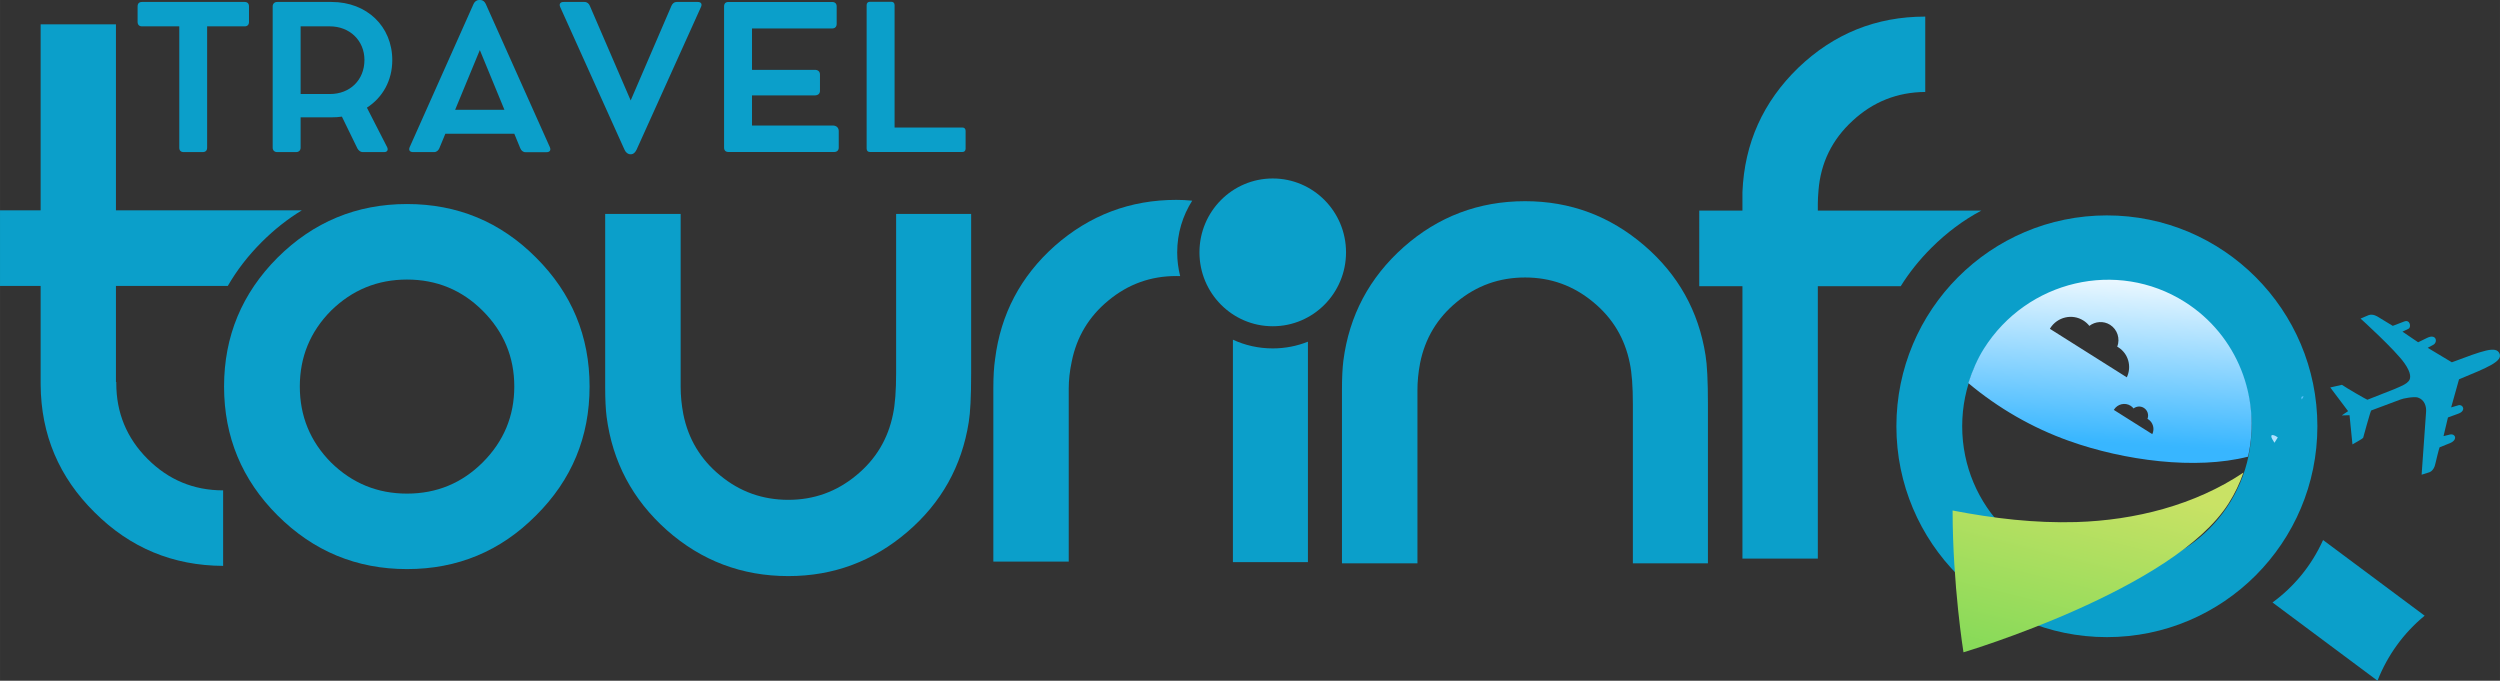
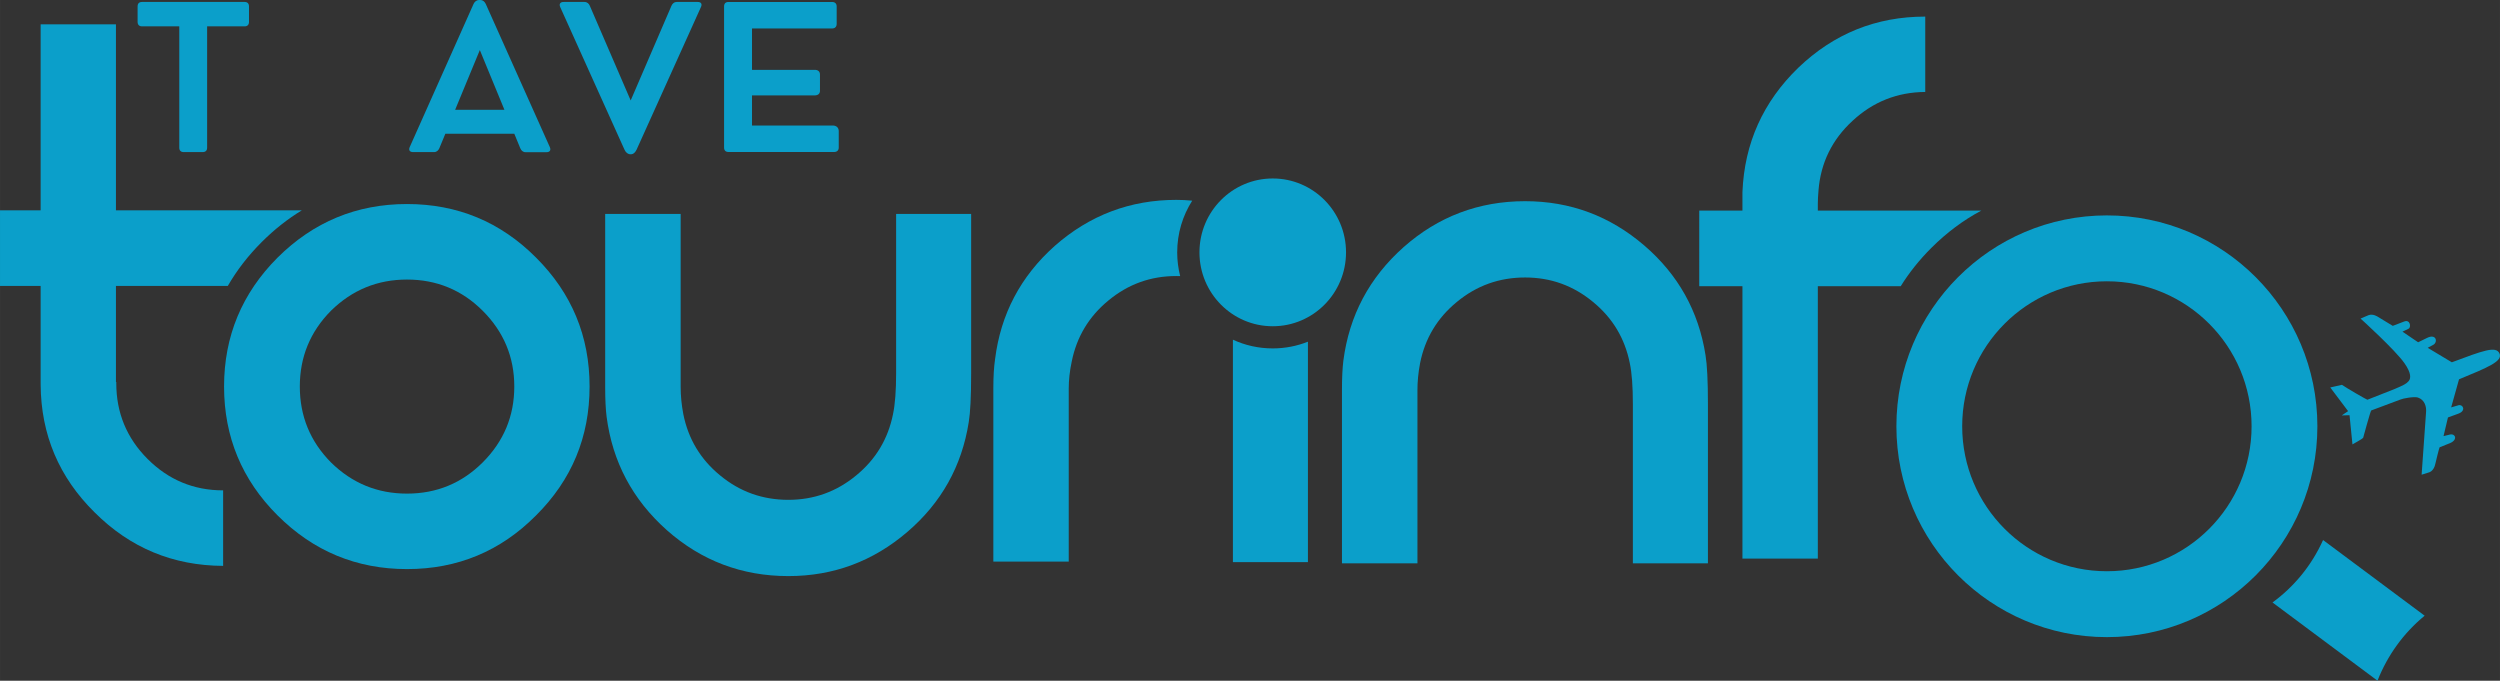
<svg xmlns="http://www.w3.org/2000/svg" xmlns:ns1="http://sodipodi.sourceforge.net/DTD/sodipodi-0.dtd" xmlns:ns2="http://www.inkscape.org/namespaces/inkscape" width="422.306" zoomAndPan="magnify" viewBox="0 0 316.729 86.24" height="114.986" preserveAspectRatio="xMidYMid" version="1.0" id="svg2389" ns1:docname="L (3).svg" ns2:version="1.2.1 (9c6d41e410, 2022-07-14)">
  <rect x="0" y="0" width="316.729" height="86.24" fill="#333333" stroke="none" />
  <ns1:namedview id="namedview2391" pagecolor="#ffffff" bordercolor="#666666" borderopacity="1.0" ns2:showpageshadow="2" ns2:pageopacity="0.0" ns2:pagecheckerboard="0" ns2:deskcolor="#d1d1d1" showgrid="false" ns2:zoom="1.832" ns2:cx="218.06769" ns2:cy="47.489083" ns2:window-width="1920" ns2:window-height="1099" ns2:window-x="0" ns2:window-y="32" ns2:window-maximized="1" ns2:current-layer="svg2389" />
  <defs id="defs2267">
    <g id="g1217" />
    <clipPath id="id1">
-       <path d="m 273,187 h 37 v 24 h -37 z m 0,0" clip-rule="nonzero" id="path1219" />
-     </clipPath>
+       </clipPath>
    <clipPath id="id2">
      <path d="M 285.09,180.492 316.805,200.5 288.789,244.902 257.074,224.891 Z m 0,0" clip-rule="nonzero" id="path1222" />
    </clipPath>
    <clipPath id="id3">
      <path d="m 285.09,180.492 39.961,25.211 -28.016,44.402 -39.961,-25.215 z m 0,0" clip-rule="nonzero" id="path1225" />
    </clipPath>
    <clipPath id="id4">
      <path d="m 300.609,190.281 c -8.57,-5.406 -19.961,-2.742 -25.441,5.945 -0.797,1.262 -1.441,2.734 -1.969,4.352 3.785,3.172 8.121,5.676 12.781,7.332 6.984,2.488 16.023,3.684 22.66,1.988 1.676,-7.426 -1.309,-15.375 -8.031,-19.617 z m -17.07,3.418 0.035,-0.07 c 0.906,-1.438 2.789,-1.875 4.207,-0.98 0.297,0.188 0.551,0.418 0.754,0.68 0.746,-0.574 1.793,-0.66 2.625,-0.137 0.938,0.594 1.297,1.762 0.91,2.777 0.047,0.023 0.094,0.051 0.141,0.078 1.277,0.809 1.715,2.449 1.07,3.801 l -9.746,-6.148 z m 8.098,10.277 0.019,-0.035 c 0.453,-0.719 1.395,-0.941 2.105,-0.492 0.148,0.094 0.273,0.211 0.375,0.34 0.375,-0.285 0.895,-0.332 1.312,-0.066 0.469,0.297 0.648,0.879 0.453,1.387 0.023,0.012 0.051,0.023 0.074,0.039 0.637,0.402 0.859,1.223 0.535,1.898 l -4.875,-3.074 z m 0,0" clip-rule="nonzero" id="path1228" />
    </clipPath>
    <linearGradient x1="194.315" gradientTransform="matrix(0.126,0.079,-0.081,0.128,285.094,180.494)" y1="249.259" x2="5.684" gradientUnits="userSpaceOnUse" y2="-96.03" id="id5">
      <stop stop-opacity="1" stop-color="rgb(21.999%, 71.399%, 100%)" offset="0" id="stop1231" />
      <stop stop-opacity="1" stop-color="rgb(21.999%, 71.399%, 100%)" offset="0.25" id="stop1233" />
      <stop stop-opacity="1" stop-color="rgb(21.999%, 71.399%, 100%)" offset="0.312" id="stop1235" />
      <stop stop-opacity="1" stop-color="rgb(21.999%, 71.399%, 100%)" offset="0.328" id="stop1237" />
      <stop stop-opacity="1" stop-color="rgb(22.343%, 71.526%, 100%)" offset="0.332" id="stop1239" />
      <stop stop-opacity="1" stop-color="rgb(22.688%, 71.652%, 100%)" offset="0.336" id="stop1241" />
      <stop stop-opacity="1" stop-color="rgb(23.473%, 71.939%, 100%)" offset="0.34" id="stop1243" />
      <stop stop-opacity="1" stop-color="rgb(24.258%, 72.227%, 100%)" offset="0.344" id="stop1245" />
      <stop stop-opacity="1" stop-color="rgb(25.043%, 72.514%, 100%)" offset="0.348" id="stop1247" />
      <stop stop-opacity="1" stop-color="rgb(25.829%, 72.803%, 100%)" offset="0.352" id="stop1249" />
      <stop stop-opacity="1" stop-color="rgb(26.613%, 73.091%, 100%)" offset="0.355" id="stop1251" />
      <stop stop-opacity="1" stop-color="rgb(27.399%, 73.38%, 100%)" offset="0.359" id="stop1253" />
      <stop stop-opacity="1" stop-color="rgb(28.183%, 73.666%, 100%)" offset="0.363" id="stop1255" />
      <stop stop-opacity="1" stop-color="rgb(28.969%, 73.955%, 100%)" offset="0.367" id="stop1257" />
      <stop stop-opacity="1" stop-color="rgb(29.753%, 74.242%, 100%)" offset="0.371" id="stop1259" />
      <stop stop-opacity="1" stop-color="rgb(30.539%, 74.53%, 100%)" offset="0.375" id="stop1261" />
      <stop stop-opacity="1" stop-color="rgb(31.323%, 74.817%, 100%)" offset="0.379" id="stop1263" />
      <stop stop-opacity="1" stop-color="rgb(32.109%, 75.105%, 100%)" offset="0.383" id="stop1265" />
      <stop stop-opacity="1" stop-color="rgb(32.893%, 75.394%, 100%)" offset="0.387" id="stop1267" />
      <stop stop-opacity="1" stop-color="rgb(33.679%, 75.682%, 100%)" offset="0.391" id="stop1269" />
      <stop stop-opacity="1" stop-color="rgb(34.464%, 75.969%, 100%)" offset="0.395" id="stop1271" />
      <stop stop-opacity="1" stop-color="rgb(35.249%, 76.257%, 100%)" offset="0.398" id="stop1273" />
      <stop stop-opacity="1" stop-color="rgb(36.034%, 76.544%, 100%)" offset="0.402" id="stop1275" />
      <stop stop-opacity="1" stop-color="rgb(36.819%, 76.833%, 100%)" offset="0.406" id="stop1277" />
      <stop stop-opacity="1" stop-color="rgb(37.604%, 77.121%, 100%)" offset="0.41" id="stop1279" />
      <stop stop-opacity="1" stop-color="rgb(38.39%, 77.409%, 100%)" offset="0.414" id="stop1281" />
      <stop stop-opacity="1" stop-color="rgb(39.174%, 77.696%, 100%)" offset="0.418" id="stop1283" />
      <stop stop-opacity="1" stop-color="rgb(39.96%, 77.985%, 100%)" offset="0.422" id="stop1285" />
      <stop stop-opacity="1" stop-color="rgb(40.744%, 78.271%, 100%)" offset="0.426" id="stop1287" />
      <stop stop-opacity="1" stop-color="rgb(41.53%, 78.56%, 100%)" offset="0.43" id="stop1289" />
      <stop stop-opacity="1" stop-color="rgb(42.314%, 78.848%, 100%)" offset="0.434" id="stop1291" />
      <stop stop-opacity="1" stop-color="rgb(43.1%, 79.137%, 100%)" offset="0.438" id="stop1293" />
      <stop stop-opacity="1" stop-color="rgb(43.884%, 79.424%, 100%)" offset="0.441" id="stop1295" />
      <stop stop-opacity="1" stop-color="rgb(44.67%, 79.712%, 100%)" offset="0.445" id="stop1297" />
      <stop stop-opacity="1" stop-color="rgb(45.454%, 79.999%, 100%)" offset="0.449" id="stop1299" />
      <stop stop-opacity="1" stop-color="rgb(46.239%, 80.287%, 100%)" offset="0.453" id="stop1301" />
      <stop stop-opacity="1" stop-color="rgb(47.023%, 80.574%, 100%)" offset="0.457" id="stop1303" />
      <stop stop-opacity="1" stop-color="rgb(47.809%, 80.862%, 100%)" offset="0.461" id="stop1305" />
      <stop stop-opacity="1" stop-color="rgb(48.593%, 81.151%, 100%)" offset="0.465" id="stop1307" />
      <stop stop-opacity="1" stop-color="rgb(49.379%, 81.439%, 100%)" offset="0.469" id="stop1309" />
      <stop stop-opacity="1" stop-color="rgb(50.163%, 81.726%, 100%)" offset="0.473" id="stop1311" />
      <stop stop-opacity="1" stop-color="rgb(50.949%, 82.014%, 100%)" offset="0.477" id="stop1313" />
      <stop stop-opacity="1" stop-color="rgb(51.733%, 82.301%, 100%)" offset="0.48" id="stop1315" />
      <stop stop-opacity="1" stop-color="rgb(52.519%, 82.59%, 100%)" offset="0.484" id="stop1317" />
      <stop stop-opacity="1" stop-color="rgb(53.304%, 82.878%, 100%)" offset="0.488" id="stop1319" />
      <stop stop-opacity="1" stop-color="rgb(54.089%, 83.167%, 100%)" offset="0.492" id="stop1321" />
      <stop stop-opacity="1" stop-color="rgb(54.874%, 83.453%, 100%)" offset="0.496" id="stop1323" />
      <stop stop-opacity="1" stop-color="rgb(55.659%, 83.742%, 100%)" offset="0.5" id="stop1325" />
      <stop stop-opacity="1" stop-color="rgb(56.444%, 84.029%, 100%)" offset="0.504" id="stop1327" />
      <stop stop-opacity="1" stop-color="rgb(57.23%, 84.317%, 100%)" offset="0.508" id="stop1329" />
      <stop stop-opacity="1" stop-color="rgb(58.014%, 84.604%, 100%)" offset="0.512" id="stop1331" />
      <stop stop-opacity="1" stop-color="rgb(58.8%, 84.892%, 100%)" offset="0.516" id="stop1333" />
      <stop stop-opacity="1" stop-color="rgb(59.584%, 85.181%, 100%)" offset="0.52" id="stop1335" />
      <stop stop-opacity="1" stop-color="rgb(60.37%, 85.469%, 100%)" offset="0.523" id="stop1337" />
      <stop stop-opacity="1" stop-color="rgb(61.154%, 85.756%, 100%)" offset="0.527" id="stop1339" />
      <stop stop-opacity="1" stop-color="rgb(61.94%, 86.044%, 100%)" offset="0.531" id="stop1341" />
      <stop stop-opacity="1" stop-color="rgb(62.724%, 86.331%, 100%)" offset="0.535" id="stop1343" />
      <stop stop-opacity="1" stop-color="rgb(63.51%, 86.62%, 100%)" offset="0.539" id="stop1345" />
      <stop stop-opacity="1" stop-color="rgb(64.294%, 86.908%, 100%)" offset="0.543" id="stop1347" />
      <stop stop-opacity="1" stop-color="rgb(65.08%, 87.196%, 100%)" offset="0.547" id="stop1349" />
      <stop stop-opacity="1" stop-color="rgb(65.865%, 87.483%, 100%)" offset="0.551" id="stop1351" />
      <stop stop-opacity="1" stop-color="rgb(66.65%, 87.772%, 100%)" offset="0.555" id="stop1353" />
      <stop stop-opacity="1" stop-color="rgb(67.435%, 88.058%, 100%)" offset="0.559" id="stop1355" />
      <stop stop-opacity="1" stop-color="rgb(68.221%, 88.347%, 100%)" offset="0.562" id="stop1357" />
      <stop stop-opacity="1" stop-color="rgb(69.005%, 88.634%, 100%)" offset="0.566" id="stop1359" />
      <stop stop-opacity="1" stop-color="rgb(69.791%, 88.922%, 100%)" offset="0.57" id="stop1361" />
      <stop stop-opacity="1" stop-color="rgb(70.575%, 89.211%, 100%)" offset="0.574" id="stop1363" />
      <stop stop-opacity="1" stop-color="rgb(71.361%, 89.499%, 100%)" offset="0.578" id="stop1365" />
      <stop stop-opacity="1" stop-color="rgb(72.145%, 89.786%, 100%)" offset="0.582" id="stop1367" />
      <stop stop-opacity="1" stop-color="rgb(72.931%, 90.074%, 100%)" offset="0.586" id="stop1369" />
      <stop stop-opacity="1" stop-color="rgb(73.715%, 90.361%, 100%)" offset="0.59" id="stop1371" />
      <stop stop-opacity="1" stop-color="rgb(74.501%, 90.649%, 100%)" offset="0.594" id="stop1373" />
      <stop stop-opacity="1" stop-color="rgb(75.285%, 90.938%, 100%)" offset="0.598" id="stop1375" />
      <stop stop-opacity="1" stop-color="rgb(76.071%, 91.226%, 100%)" offset="0.602" id="stop1377" />
      <stop stop-opacity="1" stop-color="rgb(76.855%, 91.513%, 100%)" offset="0.605" id="stop1379" />
      <stop stop-opacity="1" stop-color="rgb(77.641%, 91.801%, 100%)" offset="0.609" id="stop1381" />
      <stop stop-opacity="1" stop-color="rgb(78.426%, 92.088%, 100%)" offset="0.613" id="stop1383" />
      <stop stop-opacity="1" stop-color="rgb(79.211%, 92.377%, 100%)" offset="0.617" id="stop1385" />
      <stop stop-opacity="1" stop-color="rgb(79.996%, 92.665%, 100%)" offset="0.621" id="stop1387" />
      <stop stop-opacity="1" stop-color="rgb(80.782%, 92.953%, 100%)" offset="0.625" id="stop1389" />
      <stop stop-opacity="1" stop-color="rgb(81.566%, 93.24%, 100%)" offset="0.629" id="stop1391" />
      <stop stop-opacity="1" stop-color="rgb(82.352%, 93.529%, 100%)" offset="0.633" id="stop1393" />
      <stop stop-opacity="1" stop-color="rgb(83.136%, 93.816%, 100%)" offset="0.637" id="stop1395" />
      <stop stop-opacity="1" stop-color="rgb(83.922%, 94.104%, 100%)" offset="0.641" id="stop1397" />
      <stop stop-opacity="1" stop-color="rgb(84.706%, 94.391%, 100%)" offset="0.645" id="stop1399" />
      <stop stop-opacity="1" stop-color="rgb(85.492%, 94.679%, 100%)" offset="0.648" id="stop1401" />
      <stop stop-opacity="1" stop-color="rgb(86.276%, 94.968%, 100%)" offset="0.652" id="stop1403" />
      <stop stop-opacity="1" stop-color="rgb(87.062%, 95.256%, 100%)" offset="0.656" id="stop1405" />
      <stop stop-opacity="1" stop-color="rgb(87.846%, 95.543%, 100%)" offset="0.66" id="stop1407" />
      <stop stop-opacity="1" stop-color="rgb(88.632%, 95.831%, 100%)" offset="0.664" id="stop1409" />
      <stop stop-opacity="1" stop-color="rgb(89.417%, 96.118%, 100%)" offset="0.668" id="stop1411" />
      <stop stop-opacity="1" stop-color="rgb(90.202%, 96.407%, 100%)" offset="0.672" id="stop1413" />
      <stop stop-opacity="1" stop-color="rgb(90.987%, 96.695%, 100%)" offset="0.676" id="stop1415" />
      <stop stop-opacity="1" stop-color="rgb(91.772%, 96.983%, 100%)" offset="0.68" id="stop1417" />
      <stop stop-opacity="1" stop-color="rgb(92.557%, 97.27%, 100%)" offset="0.684" id="stop1419" />
      <stop stop-opacity="1" stop-color="rgb(93.343%, 97.559%, 100%)" offset="0.688" id="stop1421" />
      <stop stop-opacity="1" stop-color="rgb(94.127%, 97.845%, 100%)" offset="0.691" id="stop1423" />
      <stop stop-opacity="1" stop-color="rgb(94.913%, 98.134%, 100%)" offset="0.695" id="stop1425" />
      <stop stop-opacity="1" stop-color="rgb(95.697%, 98.421%, 100%)" offset="0.699" id="stop1427" />
      <stop stop-opacity="1" stop-color="rgb(96.483%, 98.709%, 100%)" offset="0.703" id="stop1429" />
      <stop stop-opacity="1" stop-color="rgb(97.267%, 98.997%, 100%)" offset="0.707" id="stop1431" />
      <stop stop-opacity="1" stop-color="rgb(98.053%, 99.286%, 100%)" offset="0.711" id="stop1433" />
      <stop stop-opacity="1" stop-color="rgb(98.837%, 99.573%, 100%)" offset="0.715" id="stop1435" />
      <stop stop-opacity="1" stop-color="rgb(99.623%, 99.861%, 100%)" offset="0.719" id="stop1437" />
      <stop stop-opacity="1" stop-color="rgb(99.811%, 99.93%, 100%)" offset="0.75" id="stop1439" />
      <stop stop-opacity="1" stop-color="rgb(100%, 100%, 100%)" offset="1" id="stop1441" />
    </linearGradient>
    <clipPath id="id6">
      <path d="m 271,211 h 38 v 24 h -38 z m 0,0" clip-rule="nonzero" id="path1444" />
    </clipPath>
    <clipPath id="id7">
      <path d="M 285.09,180.492 316.805,200.5 288.789,244.902 257.074,224.891 Z m 0,0" clip-rule="nonzero" id="path1447" />
    </clipPath>
    <clipPath id="id8">
      <path d="m 285.09,180.492 39.961,25.211 -28.016,44.402 -39.961,-25.215 z m 0,0" clip-rule="nonzero" id="path1450" />
    </clipPath>
    <clipPath id="id9">
      <path d="m 306.191,215.801 c -6.906,10.945 -33.602,18.883 -33.602,18.883 0,0 -1.371,-8.512 -1.379,-17.965 5.176,1 10.406,1.621 15.68,1.465 7.418,-0.227 15.012,-2.145 21.168,-6.27 -0.461,1.34 -1.078,2.641 -1.867,3.887 z m 0,0" clip-rule="nonzero" id="path1453" />
    </clipPath>
    <linearGradient x1="216.04" gradientTransform="matrix(0.126,0.079,-0.081,0.128,285.094,180.494)" y1="387.589" x2="113.461" gradientUnits="userSpaceOnUse" y2="69.165" id="id10">
      <stop stop-opacity="1" stop-color="rgb(49.399%, 85.1%, 34.099%)" offset="0" id="stop1456" />
      <stop stop-opacity="1" stop-color="rgb(49.399%, 85.1%, 34.099%)" offset="0.125" id="stop1458" />
      <stop stop-opacity="1" stop-color="rgb(49.59%, 85.121%, 34.134%)" offset="0.156" id="stop1460" />
      <stop stop-opacity="1" stop-color="rgb(49.983%, 85.168%, 34.209%)" offset="0.16" id="stop1462" />
      <stop stop-opacity="1" stop-color="rgb(50.188%, 85.193%, 34.247%)" offset="0.164" id="stop1464" />
      <stop stop-opacity="1" stop-color="rgb(50.392%, 85.217%, 34.285%)" offset="0.168" id="stop1466" />
      <stop stop-opacity="1" stop-color="rgb(50.597%, 85.242%, 34.323%)" offset="0.172" id="stop1468" />
      <stop stop-opacity="1" stop-color="rgb(50.8%, 85.266%, 34.361%)" offset="0.176" id="stop1470" />
      <stop stop-opacity="1" stop-color="rgb(51.004%, 85.291%, 34.399%)" offset="0.18" id="stop1472" />
      <stop stop-opacity="1" stop-color="rgb(51.208%, 85.315%, 34.438%)" offset="0.184" id="stop1474" />
      <stop stop-opacity="1" stop-color="rgb(51.413%, 85.339%, 34.476%)" offset="0.188" id="stop1476" />
      <stop stop-opacity="1" stop-color="rgb(51.616%, 85.364%, 34.514%)" offset="0.191" id="stop1478" />
      <stop stop-opacity="1" stop-color="rgb(51.82%, 85.388%, 34.552%)" offset="0.195" id="stop1480" />
      <stop stop-opacity="1" stop-color="rgb(52.025%, 85.411%, 34.59%)" offset="0.199" id="stop1482" />
      <stop stop-opacity="1" stop-color="rgb(52.229%, 85.435%, 34.628%)" offset="0.203" id="stop1484" />
      <stop stop-opacity="1" stop-color="rgb(52.432%, 85.46%, 34.666%)" offset="0.207" id="stop1486" />
      <stop stop-opacity="1" stop-color="rgb(52.637%, 85.484%, 34.705%)" offset="0.211" id="stop1488" />
      <stop stop-opacity="1" stop-color="rgb(52.841%, 85.509%, 34.743%)" offset="0.215" id="stop1490" />
      <stop stop-opacity="1" stop-color="rgb(53.046%, 85.533%, 34.781%)" offset="0.219" id="stop1492" />
      <stop stop-opacity="1" stop-color="rgb(53.249%, 85.558%, 34.819%)" offset="0.223" id="stop1494" />
      <stop stop-opacity="1" stop-color="rgb(53.453%, 85.582%, 34.857%)" offset="0.227" id="stop1496" />
      <stop stop-opacity="1" stop-color="rgb(53.658%, 85.606%, 34.895%)" offset="0.23" id="stop1498" />
      <stop stop-opacity="1" stop-color="rgb(53.862%, 85.631%, 34.933%)" offset="0.234" id="stop1500" />
      <stop stop-opacity="1" stop-color="rgb(54.065%, 85.655%, 34.972%)" offset="0.238" id="stop1502" />
      <stop stop-opacity="1" stop-color="rgb(54.269%, 85.68%, 35.01%)" offset="0.242" id="stop1504" />
      <stop stop-opacity="1" stop-color="rgb(54.474%, 85.703%, 35.048%)" offset="0.246" id="stop1506" />
      <stop stop-opacity="1" stop-color="rgb(54.678%, 85.727%, 35.086%)" offset="0.25" id="stop1508" />
      <stop stop-opacity="1" stop-color="rgb(54.881%, 85.751%, 35.124%)" offset="0.254" id="stop1510" />
      <stop stop-opacity="1" stop-color="rgb(55.086%, 85.776%, 35.164%)" offset="0.258" id="stop1512" />
      <stop stop-opacity="1" stop-color="rgb(55.29%, 85.8%, 35.202%)" offset="0.262" id="stop1514" />
      <stop stop-opacity="1" stop-color="rgb(55.495%, 85.825%, 35.24%)" offset="0.266" id="stop1516" />
      <stop stop-opacity="1" stop-color="rgb(55.698%, 85.849%, 35.278%)" offset="0.27" id="stop1518" />
      <stop stop-opacity="1" stop-color="rgb(55.902%, 85.873%, 35.316%)" offset="0.273" id="stop1520" />
      <stop stop-opacity="1" stop-color="rgb(56.107%, 85.898%, 35.355%)" offset="0.277" id="stop1522" />
      <stop stop-opacity="1" stop-color="rgb(56.311%, 85.922%, 35.393%)" offset="0.281" id="stop1524" />
      <stop stop-opacity="1" stop-color="rgb(56.514%, 85.947%, 35.431%)" offset="0.285" id="stop1526" />
      <stop stop-opacity="1" stop-color="rgb(56.718%, 85.971%, 35.469%)" offset="0.289" id="stop1528" />
      <stop stop-opacity="1" stop-color="rgb(56.923%, 85.995%, 35.507%)" offset="0.293" id="stop1530" />
      <stop stop-opacity="1" stop-color="rgb(57.127%, 86.02%, 35.545%)" offset="0.297" id="stop1532" />
      <stop stop-opacity="1" stop-color="rgb(57.33%, 86.043%, 35.583%)" offset="0.301" id="stop1534" />
      <stop stop-opacity="1" stop-color="rgb(57.535%, 86.067%, 35.622%)" offset="0.305" id="stop1536" />
      <stop stop-opacity="1" stop-color="rgb(57.739%, 86.092%, 35.66%)" offset="0.309" id="stop1538" />
      <stop stop-opacity="1" stop-color="rgb(57.944%, 86.116%, 35.698%)" offset="0.312" id="stop1540" />
      <stop stop-opacity="1" stop-color="rgb(58.147%, 86.14%, 35.736%)" offset="0.316" id="stop1542" />
      <stop stop-opacity="1" stop-color="rgb(58.351%, 86.165%, 35.774%)" offset="0.32" id="stop1544" />
      <stop stop-opacity="1" stop-color="rgb(58.556%, 86.189%, 35.812%)" offset="0.324" id="stop1546" />
      <stop stop-opacity="1" stop-color="rgb(58.76%, 86.214%, 35.851%)" offset="0.328" id="stop1548" />
      <stop stop-opacity="1" stop-color="rgb(58.963%, 86.238%, 35.889%)" offset="0.332" id="stop1550" />
      <stop stop-opacity="1" stop-color="rgb(59.167%, 86.263%, 35.927%)" offset="0.336" id="stop1552" />
      <stop stop-opacity="1" stop-color="rgb(59.372%, 86.287%, 35.965%)" offset="0.34" id="stop1554" />
      <stop stop-opacity="1" stop-color="rgb(59.576%, 86.311%, 36.003%)" offset="0.344" id="stop1556" />
      <stop stop-opacity="1" stop-color="rgb(59.779%, 86.334%, 36.041%)" offset="0.348" id="stop1558" />
      <stop stop-opacity="1" stop-color="rgb(59.984%, 86.359%, 36.079%)" offset="0.352" id="stop1560" />
      <stop stop-opacity="1" stop-color="rgb(60.188%, 86.383%, 36.118%)" offset="0.355" id="stop1562" />
      <stop stop-opacity="1" stop-color="rgb(60.393%, 86.407%, 36.156%)" offset="0.359" id="stop1564" />
      <stop stop-opacity="1" stop-color="rgb(60.596%, 86.432%, 36.194%)" offset="0.363" id="stop1566" />
      <stop stop-opacity="1" stop-color="rgb(60.8%, 86.456%, 36.232%)" offset="0.367" id="stop1568" />
      <stop stop-opacity="1" stop-color="rgb(61.005%, 86.481%, 36.27%)" offset="0.371" id="stop1570" />
      <stop stop-opacity="1" stop-color="rgb(61.209%, 86.505%, 36.308%)" offset="0.375" id="stop1572" />
      <stop stop-opacity="1" stop-color="rgb(61.412%, 86.53%, 36.346%)" offset="0.379" id="stop1574" />
      <stop stop-opacity="1" stop-color="rgb(61.617%, 86.554%, 36.385%)" offset="0.383" id="stop1576" />
      <stop stop-opacity="1" stop-color="rgb(61.821%, 86.578%, 36.423%)" offset="0.387" id="stop1578" />
      <stop stop-opacity="1" stop-color="rgb(62.025%, 86.603%, 36.461%)" offset="0.391" id="stop1580" />
      <stop stop-opacity="1" stop-color="rgb(62.228%, 86.627%, 36.499%)" offset="0.395" id="stop1582" />
      <stop stop-opacity="1" stop-color="rgb(62.433%, 86.652%, 36.537%)" offset="0.398" id="stop1584" />
      <stop stop-opacity="1" stop-color="rgb(62.637%, 86.674%, 36.575%)" offset="0.402" id="stop1586" />
      <stop stop-opacity="1" stop-color="rgb(62.842%, 86.699%, 36.613%)" offset="0.406" id="stop1588" />
      <stop stop-opacity="1" stop-color="rgb(63.045%, 86.723%, 36.652%)" offset="0.41" id="stop1590" />
      <stop stop-opacity="1" stop-color="rgb(63.249%, 86.748%, 36.69%)" offset="0.414" id="stop1592" />
      <stop stop-opacity="1" stop-color="rgb(63.454%, 86.772%, 36.728%)" offset="0.418" id="stop1594" />
      <stop stop-opacity="1" stop-color="rgb(63.658%, 86.797%, 36.766%)" offset="0.422" id="stop1596" />
      <stop stop-opacity="1" stop-color="rgb(63.861%, 86.821%, 36.804%)" offset="0.426" id="stop1598" />
      <stop stop-opacity="1" stop-color="rgb(64.066%, 86.845%, 36.842%)" offset="0.43" id="stop1600" />
      <stop stop-opacity="1" stop-color="rgb(64.27%, 86.87%, 36.88%)" offset="0.434" id="stop1602" />
      <stop stop-opacity="1" stop-color="rgb(64.474%, 86.894%, 36.919%)" offset="0.438" id="stop1604" />
      <stop stop-opacity="1" stop-color="rgb(64.677%, 86.919%, 36.957%)" offset="0.441" id="stop1606" />
      <stop stop-opacity="1" stop-color="rgb(64.882%, 86.943%, 36.996%)" offset="0.445" id="stop1608" />
      <stop stop-opacity="1" stop-color="rgb(65.086%, 86.966%, 37.035%)" offset="0.449" id="stop1610" />
      <stop stop-opacity="1" stop-color="rgb(65.291%, 86.99%, 37.073%)" offset="0.453" id="stop1612" />
      <stop stop-opacity="1" stop-color="rgb(65.494%, 87.015%, 37.111%)" offset="0.457" id="stop1614" />
      <stop stop-opacity="1" stop-color="rgb(65.698%, 87.039%, 37.149%)" offset="0.461" id="stop1616" />
      <stop stop-opacity="1" stop-color="rgb(65.903%, 87.064%, 37.187%)" offset="0.465" id="stop1618" />
      <stop stop-opacity="1" stop-color="rgb(66.107%, 87.088%, 37.225%)" offset="0.469" id="stop1620" />
      <stop stop-opacity="1" stop-color="rgb(66.31%, 87.112%, 37.263%)" offset="0.473" id="stop1622" />
      <stop stop-opacity="1" stop-color="rgb(66.515%, 87.137%, 37.302%)" offset="0.477" id="stop1624" />
      <stop stop-opacity="1" stop-color="rgb(66.719%, 87.161%, 37.34%)" offset="0.48" id="stop1626" />
      <stop stop-opacity="1" stop-color="rgb(66.924%, 87.186%, 37.378%)" offset="0.484" id="stop1628" />
      <stop stop-opacity="1" stop-color="rgb(67.126%, 87.21%, 37.416%)" offset="0.488" id="stop1630" />
      <stop stop-opacity="1" stop-color="rgb(67.331%, 87.234%, 37.454%)" offset="0.492" id="stop1632" />
      <stop stop-opacity="1" stop-color="rgb(67.535%, 87.259%, 37.492%)" offset="0.496" id="stop1634" />
      <stop stop-opacity="1" stop-color="rgb(67.74%, 87.283%, 37.531%)" offset="0.5" id="stop1636" />
      <stop stop-opacity="1" stop-color="rgb(67.943%, 87.306%, 37.569%)" offset="0.504" id="stop1638" />
      <stop stop-opacity="1" stop-color="rgb(68.147%, 87.331%, 37.607%)" offset="0.508" id="stop1640" />
      <stop stop-opacity="1" stop-color="rgb(68.352%, 87.355%, 37.645%)" offset="0.512" id="stop1642" />
      <stop stop-opacity="1" stop-color="rgb(68.556%, 87.379%, 37.683%)" offset="0.516" id="stop1644" />
      <stop stop-opacity="1" stop-color="rgb(68.759%, 87.404%, 37.721%)" offset="0.52" id="stop1646" />
      <stop stop-opacity="1" stop-color="rgb(68.964%, 87.428%, 37.759%)" offset="0.523" id="stop1648" />
      <stop stop-opacity="1" stop-color="rgb(69.168%, 87.453%, 37.798%)" offset="0.527" id="stop1650" />
      <stop stop-opacity="1" stop-color="rgb(69.373%, 87.477%, 37.836%)" offset="0.531" id="stop1652" />
      <stop stop-opacity="1" stop-color="rgb(69.576%, 87.502%, 37.874%)" offset="0.535" id="stop1654" />
      <stop stop-opacity="1" stop-color="rgb(69.78%, 87.526%, 37.912%)" offset="0.539" id="stop1656" />
      <stop stop-opacity="1" stop-color="rgb(69.984%, 87.55%, 37.95%)" offset="0.543" id="stop1658" />
      <stop stop-opacity="1" stop-color="rgb(70.189%, 87.575%, 37.988%)" offset="0.547" id="stop1660" />
      <stop stop-opacity="1" stop-color="rgb(70.392%, 87.598%, 38.026%)" offset="0.551" id="stop1662" />
      <stop stop-opacity="1" stop-color="rgb(70.596%, 87.622%, 38.065%)" offset="0.555" id="stop1664" />
      <stop stop-opacity="1" stop-color="rgb(70.801%, 87.646%, 38.103%)" offset="0.559" id="stop1666" />
      <stop stop-opacity="1" stop-color="rgb(71.005%, 87.671%, 38.141%)" offset="0.562" id="stop1668" />
      <stop stop-opacity="1" stop-color="rgb(71.208%, 87.695%, 38.179%)" offset="0.566" id="stop1670" />
      <stop stop-opacity="1" stop-color="rgb(71.413%, 87.72%, 38.217%)" offset="0.57" id="stop1672" />
      <stop stop-opacity="1" stop-color="rgb(71.617%, 87.744%, 38.255%)" offset="0.574" id="stop1674" />
      <stop stop-opacity="1" stop-color="rgb(71.822%, 87.769%, 38.293%)" offset="0.578" id="stop1676" />
      <stop stop-opacity="1" stop-color="rgb(72.025%, 87.793%, 38.332%)" offset="0.582" id="stop1678" />
      <stop stop-opacity="1" stop-color="rgb(72.229%, 87.817%, 38.37%)" offset="0.586" id="stop1680" />
      <stop stop-opacity="1" stop-color="rgb(72.433%, 87.842%, 38.408%)" offset="0.59" id="stop1682" />
      <stop stop-opacity="1" stop-color="rgb(72.638%, 87.866%, 38.446%)" offset="0.594" id="stop1684" />
      <stop stop-opacity="1" stop-color="rgb(72.841%, 87.891%, 38.484%)" offset="0.598" id="stop1686" />
      <stop stop-opacity="1" stop-color="rgb(73.045%, 87.915%, 38.522%)" offset="0.602" id="stop1688" />
      <stop stop-opacity="1" stop-color="rgb(73.25%, 87.938%, 38.56%)" offset="0.605" id="stop1690" />
      <stop stop-opacity="1" stop-color="rgb(73.454%, 87.962%, 38.599%)" offset="0.609" id="stop1692" />
      <stop stop-opacity="1" stop-color="rgb(73.657%, 87.987%, 38.637%)" offset="0.613" id="stop1694" />
      <stop stop-opacity="1" stop-color="rgb(73.862%, 88.011%, 38.675%)" offset="0.617" id="stop1696" />
      <stop stop-opacity="1" stop-color="rgb(74.066%, 88.036%, 38.713%)" offset="0.621" id="stop1698" />
      <stop stop-opacity="1" stop-color="rgb(74.271%, 88.06%, 38.753%)" offset="0.625" id="stop1700" />
      <stop stop-opacity="1" stop-color="rgb(74.474%, 88.084%, 38.791%)" offset="0.629" id="stop1702" />
      <stop stop-opacity="1" stop-color="rgb(74.678%, 88.109%, 38.829%)" offset="0.633" id="stop1704" />
      <stop stop-opacity="1" stop-color="rgb(74.883%, 88.133%, 38.867%)" offset="0.637" id="stop1706" />
      <stop stop-opacity="1" stop-color="rgb(75.087%, 88.158%, 38.905%)" offset="0.641" id="stop1708" />
      <stop stop-opacity="1" stop-color="rgb(75.29%, 88.182%, 38.943%)" offset="0.645" id="stop1710" />
      <stop stop-opacity="1" stop-color="rgb(75.494%, 88.206%, 38.982%)" offset="0.648" id="stop1712" />
      <stop stop-opacity="1" stop-color="rgb(75.699%, 88.229%, 39.02%)" offset="0.652" id="stop1714" />
      <stop stop-opacity="1" stop-color="rgb(75.903%, 88.254%, 39.058%)" offset="0.656" id="stop1716" />
      <stop stop-opacity="1" stop-color="rgb(76.106%, 88.278%, 39.096%)" offset="0.66" id="stop1718" />
      <stop stop-opacity="1" stop-color="rgb(76.311%, 88.303%, 39.134%)" offset="0.664" id="stop1720" />
      <stop stop-opacity="1" stop-color="rgb(76.515%, 88.327%, 39.172%)" offset="0.668" id="stop1722" />
      <stop stop-opacity="1" stop-color="rgb(76.72%, 88.351%, 39.211%)" offset="0.672" id="stop1724" />
      <stop stop-opacity="1" stop-color="rgb(76.923%, 88.376%, 39.249%)" offset="0.676" id="stop1726" />
      <stop stop-opacity="1" stop-color="rgb(77.127%, 88.4%, 39.287%)" offset="0.68" id="stop1728" />
      <stop stop-opacity="1" stop-color="rgb(77.332%, 88.425%, 39.325%)" offset="0.684" id="stop1730" />
      <stop stop-opacity="1" stop-color="rgb(77.536%, 88.449%, 39.363%)" offset="0.688" id="stop1732" />
      <stop stop-opacity="1" stop-color="rgb(77.739%, 88.474%, 39.401%)" offset="0.691" id="stop1734" />
      <stop stop-opacity="1" stop-color="rgb(77.943%, 88.498%, 39.439%)" offset="0.695" id="stop1736" />
      <stop stop-opacity="1" stop-color="rgb(78.148%, 88.522%, 39.478%)" offset="0.699" id="stop1738" />
      <stop stop-opacity="1" stop-color="rgb(78.352%, 88.547%, 39.516%)" offset="0.703" id="stop1740" />
      <stop stop-opacity="1" stop-color="rgb(78.555%, 88.57%, 39.554%)" offset="0.707" id="stop1742" />
      <stop stop-opacity="1" stop-color="rgb(78.76%, 88.594%, 39.592%)" offset="0.711" id="stop1744" />
      <stop stop-opacity="1" stop-color="rgb(78.78%, 88.596%, 39.595%)" offset="0.719" id="stop1746" />
      <stop stop-opacity="1" stop-color="rgb(78.799%, 88.599%, 39.6%)" offset="0.733" id="stop1748" />
      <stop stop-opacity="1" stop-color="rgb(78.799%, 88.599%, 39.6%)" offset="0.75" id="stop1750" />
      <stop stop-opacity="1" stop-color="rgb(78.799%, 88.599%, 39.6%)" offset="1" id="stop1752" />
    </linearGradient>
    <clipPath id="id11">
      <path d="m 311,202 h 6 v 13 h -6 z m 0,0" clip-rule="nonzero" id="path1755" />
    </clipPath>
    <clipPath id="id12">
      <path d="M 285.09,180.492 316.805,200.5 288.789,244.902 257.074,224.891 Z m 0,0" clip-rule="nonzero" id="path1758" />
    </clipPath>
    <clipPath id="id13">
      <path d="m 285.09,180.492 39.961,25.211 -28.016,44.402 -39.961,-25.215 z m 0,0" clip-rule="nonzero" id="path1761" />
    </clipPath>
    <clipPath id="id14">
-       <path d="m 324.426,206.672 -0.676,0.898 c -0.188,0.203 -0.559,0.422 -0.828,0.48 l -1.695,0.379 c -0.27,0.059 -0.547,0.324 -0.621,0.594 l -1.184,4.297 c -0.074,0.27 -0.309,0.629 -0.523,0.805 l -0.031,0.023 c -0.215,0.176 -0.391,0.094 -0.391,-0.184 l -0.027,-4.551 c 0,-0.277 -0.223,-0.465 -0.496,-0.422 l -3.203,0.523 c -0.273,0.047 -0.578,0.289 -0.68,0.551 l -0.434,1.098 c -0.098,0.258 -0.328,0.59 -0.504,0.734 -0.176,0.148 -0.324,0.043 -0.332,-0.23 l -0.039,-1.453 c -0.008,-0.273 -0.172,-0.473 -0.371,-0.434 -0.195,0.035 -0.43,0.027 -0.52,-0.023 -0.094,-0.051 -0.125,-0.148 -0.074,-0.219 0.047,-0.07 0.234,-0.211 0.414,-0.309 0.184,-0.098 0.211,-0.371 0.07,-0.605 l -0.039,-0.066 c 0.004,-0.004 0.012,-0.008 0.016,-0.012 -0.008,0.004 -0.012,0.004 -0.019,0.008 l -0.527,-0.879 c -0.145,-0.234 -0.16,-0.461 -0.043,-0.508 0.121,-0.043 0.398,0.051 0.625,0.211 l 1.332,0.949 c 0.223,0.16 0.605,0.195 0.855,0.078 l 2.797,-1.305 c 0.25,-0.117 0.352,-0.406 0.219,-0.648 l -2.035,-3.781 c -0.133,-0.242 -0.062,-0.426 0.148,-0.414 0.215,0.016 0.543,0.184 0.738,0.379 l 3.426,3.238 c 0.191,0.195 0.562,0.289 0.828,0.207 l 1.762,-0.496 c 0.266,-0.082 0.684,-0.062 0.938,0.043 l 1,0.477 c 0.254,0.105 0.309,0.359 0.125,0.566 z m 0,0" clip-rule="nonzero" id="path1764" />
-     </clipPath>
+       </clipPath>
    <linearGradient x1="274.833" gradientTransform="matrix(0.126,0.079,-0.081,0.128,285.094,180.494)" y1="-0.503" x2="296.354" gradientUnits="userSpaceOnUse" y2="97.111" id="id15">
      <stop stop-opacity="1" stop-color="rgb(27.203%, 73.308%, 100%)" offset="0" id="stop1767" />
      <stop stop-opacity="1" stop-color="rgb(27.521%, 73.424%, 100%)" offset="0.004" id="stop1769" />
      <stop stop-opacity="1" stop-color="rgb(27.84%, 73.541%, 100%)" offset="0.008" id="stop1771" />
      <stop stop-opacity="1" stop-color="rgb(28.159%, 73.657%, 100%)" offset="0.012" id="stop1773" />
      <stop stop-opacity="1" stop-color="rgb(28.477%, 73.775%, 100%)" offset="0.016" id="stop1775" />
      <stop stop-opacity="1" stop-color="rgb(28.795%, 73.891%, 100%)" offset="0.02" id="stop1777" />
      <stop stop-opacity="1" stop-color="rgb(29.114%, 74.008%, 100%)" offset="0.023" id="stop1779" />
      <stop stop-opacity="1" stop-color="rgb(29.431%, 74.124%, 100%)" offset="0.027" id="stop1781" />
      <stop stop-opacity="1" stop-color="rgb(29.75%, 74.242%, 100%)" offset="0.031" id="stop1783" />
      <stop stop-opacity="1" stop-color="rgb(30.069%, 74.358%, 100%)" offset="0.035" id="stop1785" />
      <stop stop-opacity="1" stop-color="rgb(30.388%, 74.475%, 100%)" offset="0.039" id="stop1787" />
      <stop stop-opacity="1" stop-color="rgb(30.705%, 74.591%, 100%)" offset="0.043" id="stop1789" />
      <stop stop-opacity="1" stop-color="rgb(31.024%, 74.709%, 100%)" offset="0.047" id="stop1791" />
      <stop stop-opacity="1" stop-color="rgb(31.343%, 74.825%, 100%)" offset="0.051" id="stop1793" />
      <stop stop-opacity="1" stop-color="rgb(31.662%, 74.942%, 100%)" offset="0.055" id="stop1795" />
      <stop stop-opacity="1" stop-color="rgb(31.979%, 75.058%, 100%)" offset="0.059" id="stop1797" />
      <stop stop-opacity="1" stop-color="rgb(32.298%, 75.175%, 100%)" offset="0.062" id="stop1799" />
      <stop stop-opacity="1" stop-color="rgb(32.617%, 75.291%, 100%)" offset="0.066" id="stop1801" />
      <stop stop-opacity="1" stop-color="rgb(32.936%, 75.409%, 100%)" offset="0.07" id="stop1803" />
      <stop stop-opacity="1" stop-color="rgb(33.253%, 75.525%, 100%)" offset="0.074" id="stop1805" />
      <stop stop-opacity="1" stop-color="rgb(33.572%, 75.642%, 100%)" offset="0.078" id="stop1807" />
      <stop stop-opacity="1" stop-color="rgb(33.891%, 75.758%, 100%)" offset="0.082" id="stop1809" />
      <stop stop-opacity="1" stop-color="rgb(34.21%, 75.876%, 100%)" offset="0.086" id="stop1811" />
      <stop stop-opacity="1" stop-color="rgb(34.528%, 75.992%, 100%)" offset="0.09" id="stop1813" />
      <stop stop-opacity="1" stop-color="rgb(34.846%, 76.109%, 100%)" offset="0.094" id="stop1815" />
      <stop stop-opacity="1" stop-color="rgb(35.164%, 76.225%, 100%)" offset="0.098" id="stop1817" />
      <stop stop-opacity="1" stop-color="rgb(35.483%, 76.343%, 100%)" offset="0.102" id="stop1819" />
      <stop stop-opacity="1" stop-color="rgb(35.802%, 76.46%, 100%)" offset="0.105" id="stop1821" />
      <stop stop-opacity="1" stop-color="rgb(36.121%, 76.578%, 100%)" offset="0.109" id="stop1823" />
      <stop stop-opacity="1" stop-color="rgb(36.438%, 76.694%, 100%)" offset="0.113" id="stop1825" />
      <stop stop-opacity="1" stop-color="rgb(36.757%, 76.811%, 100%)" offset="0.117" id="stop1827" />
      <stop stop-opacity="1" stop-color="rgb(37.076%, 76.927%, 100%)" offset="0.121" id="stop1829" />
      <stop stop-opacity="1" stop-color="rgb(37.395%, 77.045%, 100%)" offset="0.125" id="stop1831" />
      <stop stop-opacity="1" stop-color="rgb(37.712%, 77.161%, 100%)" offset="0.129" id="stop1833" />
      <stop stop-opacity="1" stop-color="rgb(38.031%, 77.278%, 100%)" offset="0.133" id="stop1835" />
      <stop stop-opacity="1" stop-color="rgb(38.35%, 77.394%, 100%)" offset="0.137" id="stop1837" />
      <stop stop-opacity="1" stop-color="rgb(38.669%, 77.512%, 100%)" offset="0.141" id="stop1839" />
      <stop stop-opacity="1" stop-color="rgb(38.986%, 77.628%, 100%)" offset="0.145" id="stop1841" />
      <stop stop-opacity="1" stop-color="rgb(39.305%, 77.745%, 100%)" offset="0.148" id="stop1843" />
      <stop stop-opacity="1" stop-color="rgb(39.624%, 77.861%, 100%)" offset="0.152" id="stop1845" />
      <stop stop-opacity="1" stop-color="rgb(39.943%, 77.979%, 100%)" offset="0.156" id="stop1847" />
      <stop stop-opacity="1" stop-color="rgb(40.26%, 78.094%, 100%)" offset="0.16" id="stop1849" />
      <stop stop-opacity="1" stop-color="rgb(40.579%, 78.212%, 100%)" offset="0.164" id="stop1851" />
      <stop stop-opacity="1" stop-color="rgb(40.897%, 78.328%, 100%)" offset="0.168" id="stop1853" />
      <stop stop-opacity="1" stop-color="rgb(41.216%, 78.445%, 100%)" offset="0.172" id="stop1855" />
      <stop stop-opacity="1" stop-color="rgb(41.534%, 78.561%, 100%)" offset="0.176" id="stop1857" />
      <stop stop-opacity="1" stop-color="rgb(41.853%, 78.679%, 100%)" offset="0.18" id="stop1859" />
      <stop stop-opacity="1" stop-color="rgb(42.171%, 78.795%, 100%)" offset="0.184" id="stop1861" />
      <stop stop-opacity="1" stop-color="rgb(42.49%, 78.912%, 100%)" offset="0.188" id="stop1863" />
      <stop stop-opacity="1" stop-color="rgb(42.809%, 79.028%, 100%)" offset="0.191" id="stop1865" />
      <stop stop-opacity="1" stop-color="rgb(43.127%, 79.146%, 100%)" offset="0.195" id="stop1867" />
      <stop stop-opacity="1" stop-color="rgb(43.445%, 79.262%, 100%)" offset="0.199" id="stop1869" />
      <stop stop-opacity="1" stop-color="rgb(43.764%, 79.379%, 100%)" offset="0.203" id="stop1871" />
      <stop stop-opacity="1" stop-color="rgb(44.083%, 79.495%, 100%)" offset="0.207" id="stop1873" />
      <stop stop-opacity="1" stop-color="rgb(44.402%, 79.613%, 100%)" offset="0.211" id="stop1875" />
      <stop stop-opacity="1" stop-color="rgb(44.719%, 79.729%, 100%)" offset="0.215" id="stop1877" />
      <stop stop-opacity="1" stop-color="rgb(45.038%, 79.846%, 100%)" offset="0.219" id="stop1879" />
      <stop stop-opacity="1" stop-color="rgb(45.355%, 79.962%, 100%)" offset="0.223" id="stop1881" />
      <stop stop-opacity="1" stop-color="rgb(45.674%, 80.08%, 100%)" offset="0.227" id="stop1883" />
      <stop stop-opacity="1" stop-color="rgb(45.993%, 80.196%, 100%)" offset="0.23" id="stop1885" />
      <stop stop-opacity="1" stop-color="rgb(46.312%, 80.313%, 100%)" offset="0.234" id="stop1887" />
      <stop stop-opacity="1" stop-color="rgb(46.629%, 80.431%, 100%)" offset="0.238" id="stop1889" />
      <stop stop-opacity="1" stop-color="rgb(46.948%, 80.548%, 100%)" offset="0.242" id="stop1891" />
      <stop stop-opacity="1" stop-color="rgb(47.267%, 80.664%, 100%)" offset="0.246" id="stop1893" />
      <stop stop-opacity="1" stop-color="rgb(47.586%, 80.782%, 100%)" offset="0.25" id="stop1895" />
      <stop stop-opacity="1" stop-color="rgb(47.903%, 80.898%, 100%)" offset="0.254" id="stop1897" />
      <stop stop-opacity="1" stop-color="rgb(48.222%, 81.015%, 100%)" offset="0.258" id="stop1899" />
      <stop stop-opacity="1" stop-color="rgb(48.541%, 81.131%, 100%)" offset="0.262" id="stop1901" />
      <stop stop-opacity="1" stop-color="rgb(48.86%, 81.248%, 100%)" offset="0.266" id="stop1903" />
      <stop stop-opacity="1" stop-color="rgb(49.178%, 81.364%, 100%)" offset="0.27" id="stop1905" />
      <stop stop-opacity="1" stop-color="rgb(49.496%, 81.482%, 100%)" offset="0.273" id="stop1907" />
      <stop stop-opacity="1" stop-color="rgb(49.815%, 81.598%, 100%)" offset="0.277" id="stop1909" />
      <stop stop-opacity="1" stop-color="rgb(50.134%, 81.715%, 100%)" offset="0.281" id="stop1911" />
      <stop stop-opacity="1" stop-color="rgb(50.452%, 81.831%, 100%)" offset="0.285" id="stop1913" />
      <stop stop-opacity="1" stop-color="rgb(50.771%, 81.949%, 100%)" offset="0.289" id="stop1915" />
      <stop stop-opacity="1" stop-color="rgb(51.088%, 82.065%, 100%)" offset="0.293" id="stop1917" />
      <stop stop-opacity="1" stop-color="rgb(51.407%, 82.182%, 100%)" offset="0.297" id="stop1919" />
      <stop stop-opacity="1" stop-color="rgb(51.726%, 82.298%, 100%)" offset="0.301" id="stop1921" />
      <stop stop-opacity="1" stop-color="rgb(52.045%, 82.416%, 100%)" offset="0.305" id="stop1923" />
      <stop stop-opacity="1" stop-color="rgb(52.362%, 82.532%, 100%)" offset="0.309" id="stop1925" />
      <stop stop-opacity="1" stop-color="rgb(52.681%, 82.649%, 100%)" offset="0.312" id="stop1927" />
      <stop stop-opacity="1" stop-color="rgb(53%, 82.765%, 100%)" offset="0.316" id="stop1929" />
      <stop stop-opacity="1" stop-color="rgb(53.319%, 82.883%, 100%)" offset="0.32" id="stop1931" />
      <stop stop-opacity="1" stop-color="rgb(53.636%, 82.999%, 100%)" offset="0.324" id="stop1933" />
      <stop stop-opacity="1" stop-color="rgb(53.955%, 83.116%, 100%)" offset="0.328" id="stop1935" />
      <stop stop-opacity="1" stop-color="rgb(54.274%, 83.232%, 100%)" offset="0.332" id="stop1937" />
      <stop stop-opacity="1" stop-color="rgb(54.593%, 83.35%, 100%)" offset="0.336" id="stop1939" />
      <stop stop-opacity="1" stop-color="rgb(54.91%, 83.466%, 100%)" offset="0.34" id="stop1941" />
      <stop stop-opacity="1" stop-color="rgb(55.229%, 83.583%, 100%)" offset="0.344" id="stop1943" />
      <stop stop-opacity="1" stop-color="rgb(55.548%, 83.699%, 100%)" offset="0.348" id="stop1945" />
      <stop stop-opacity="1" stop-color="rgb(55.867%, 83.817%, 100%)" offset="0.352" id="stop1947" />
      <stop stop-opacity="1" stop-color="rgb(56.184%, 83.932%, 100%)" offset="0.355" id="stop1949" />
      <stop stop-opacity="1" stop-color="rgb(56.503%, 84.05%, 100%)" offset="0.359" id="stop1951" />
      <stop stop-opacity="1" stop-color="rgb(56.821%, 84.167%, 100%)" offset="0.363" id="stop1953" />
      <stop stop-opacity="1" stop-color="rgb(57.14%, 84.285%, 100%)" offset="0.367" id="stop1955" />
      <stop stop-opacity="1" stop-color="rgb(57.458%, 84.401%, 100%)" offset="0.371" id="stop1957" />
      <stop stop-opacity="1" stop-color="rgb(57.777%, 84.518%, 100%)" offset="0.375" id="stop1959" />
      <stop stop-opacity="1" stop-color="rgb(58.095%, 84.634%, 100%)" offset="0.379" id="stop1961" />
      <stop stop-opacity="1" stop-color="rgb(58.414%, 84.752%, 100%)" offset="0.383" id="stop1963" />
      <stop stop-opacity="1" stop-color="rgb(58.733%, 84.868%, 100%)" offset="0.387" id="stop1965" />
      <stop stop-opacity="1" stop-color="rgb(59.052%, 84.985%, 100%)" offset="0.391" id="stop1967" />
      <stop stop-opacity="1" stop-color="rgb(59.369%, 85.101%, 100%)" offset="0.395" id="stop1969" />
      <stop stop-opacity="1" stop-color="rgb(59.688%, 85.219%, 100%)" offset="0.398" id="stop1971" />
      <stop stop-opacity="1" stop-color="rgb(60.007%, 85.335%, 100%)" offset="0.402" id="stop1973" />
      <stop stop-opacity="1" stop-color="rgb(60.326%, 85.452%, 100%)" offset="0.406" id="stop1975" />
      <stop stop-opacity="1" stop-color="rgb(60.643%, 85.568%, 100%)" offset="0.41" id="stop1977" />
      <stop stop-opacity="1" stop-color="rgb(60.962%, 85.686%, 100%)" offset="0.414" id="stop1979" />
      <stop stop-opacity="1" stop-color="rgb(61.279%, 85.802%, 100%)" offset="0.418" id="stop1981" />
      <stop stop-opacity="1" stop-color="rgb(61.598%, 85.919%, 100%)" offset="0.422" id="stop1983" />
      <stop stop-opacity="1" stop-color="rgb(61.917%, 86.035%, 100%)" offset="0.426" id="stop1985" />
      <stop stop-opacity="1" stop-color="rgb(62.236%, 86.153%, 100%)" offset="0.43" id="stop1987" />
      <stop stop-opacity="1" stop-color="rgb(62.553%, 86.269%, 100%)" offset="0.434" id="stop1989" />
      <stop stop-opacity="1" stop-color="rgb(62.872%, 86.386%, 100%)" offset="0.438" id="stop1991" />
      <stop stop-opacity="1" stop-color="rgb(63.191%, 86.502%, 100%)" offset="0.441" id="stop1993" />
      <stop stop-opacity="1" stop-color="rgb(63.51%, 86.62%, 100%)" offset="0.445" id="stop1995" />
      <stop stop-opacity="1" stop-color="rgb(63.828%, 86.736%, 100%)" offset="0.449" id="stop1997" />
      <stop stop-opacity="1" stop-color="rgb(64.146%, 86.853%, 100%)" offset="0.453" id="stop1999" />
      <stop stop-opacity="1" stop-color="rgb(64.465%, 86.969%, 100%)" offset="0.457" id="stop2001" />
      <stop stop-opacity="1" stop-color="rgb(64.784%, 87.086%, 100%)" offset="0.461" id="stop2003" />
      <stop stop-opacity="1" stop-color="rgb(65.102%, 87.202%, 100%)" offset="0.465" id="stop2005" />
      <stop stop-opacity="1" stop-color="rgb(65.421%, 87.32%, 100%)" offset="0.469" id="stop2007" />
      <stop stop-opacity="1" stop-color="rgb(65.739%, 87.436%, 100%)" offset="0.473" id="stop2009" />
      <stop stop-opacity="1" stop-color="rgb(66.058%, 87.553%, 100%)" offset="0.477" id="stop2011" />
      <stop stop-opacity="1" stop-color="rgb(66.376%, 87.669%, 100%)" offset="0.48" id="stop2013" />
      <stop stop-opacity="1" stop-color="rgb(66.695%, 87.787%, 100%)" offset="0.484" id="stop2015" />
      <stop stop-opacity="1" stop-color="rgb(67.012%, 87.904%, 100%)" offset="0.488" id="stop2017" />
      <stop stop-opacity="1" stop-color="rgb(67.331%, 88.022%, 100%)" offset="0.492" id="stop2019" />
      <stop stop-opacity="1" stop-color="rgb(67.65%, 88.138%, 100%)" offset="0.496" id="stop2021" />
      <stop stop-opacity="1" stop-color="rgb(67.969%, 88.255%, 100%)" offset="0.5" id="stop2023" />
      <stop stop-opacity="1" stop-color="rgb(68.286%, 88.371%, 100%)" offset="0.504" id="stop2025" />
      <stop stop-opacity="1" stop-color="rgb(68.605%, 88.489%, 100%)" offset="0.508" id="stop2027" />
      <stop stop-opacity="1" stop-color="rgb(68.924%, 88.605%, 100%)" offset="0.512" id="stop2029" />
      <stop stop-opacity="1" stop-color="rgb(69.243%, 88.722%, 100%)" offset="0.516" id="stop2031" />
      <stop stop-opacity="1" stop-color="rgb(69.56%, 88.838%, 100%)" offset="0.52" id="stop2033" />
      <stop stop-opacity="1" stop-color="rgb(69.879%, 88.956%, 100%)" offset="0.523" id="stop2035" />
      <stop stop-opacity="1" stop-color="rgb(70.198%, 89.072%, 100%)" offset="0.527" id="stop2037" />
      <stop stop-opacity="1" stop-color="rgb(70.517%, 89.189%, 100%)" offset="0.531" id="stop2039" />
      <stop stop-opacity="1" stop-color="rgb(70.834%, 89.305%, 100%)" offset="0.535" id="stop2041" />
      <stop stop-opacity="1" stop-color="rgb(71.153%, 89.423%, 100%)" offset="0.539" id="stop2043" />
      <stop stop-opacity="1" stop-color="rgb(71.472%, 89.539%, 100%)" offset="0.543" id="stop2045" />
      <stop stop-opacity="1" stop-color="rgb(71.791%, 89.656%, 100%)" offset="0.547" id="stop2047" />
      <stop stop-opacity="1" stop-color="rgb(72.108%, 89.772%, 100%)" offset="0.551" id="stop2049" />
      <stop stop-opacity="1" stop-color="rgb(72.427%, 89.89%, 100%)" offset="0.555" id="stop2051" />
      <stop stop-opacity="1" stop-color="rgb(72.745%, 90.005%, 100%)" offset="0.559" id="stop2053" />
      <stop stop-opacity="1" stop-color="rgb(73.064%, 90.123%, 100%)" offset="0.562" id="stop2055" />
      <stop stop-opacity="1" stop-color="rgb(73.383%, 90.239%, 100%)" offset="0.566" id="stop2057" />
      <stop stop-opacity="1" stop-color="rgb(73.701%, 90.356%, 100%)" offset="0.57" id="stop2059" />
      <stop stop-opacity="1" stop-color="rgb(74.019%, 90.472%, 100%)" offset="0.574" id="stop2061" />
      <stop stop-opacity="1" stop-color="rgb(74.338%, 90.59%, 100%)" offset="0.578" id="stop2063" />
      <stop stop-opacity="1" stop-color="rgb(74.657%, 90.706%, 100%)" offset="0.582" id="stop2065" />
      <stop stop-opacity="1" stop-color="rgb(74.976%, 90.823%, 100%)" offset="0.586" id="stop2067" />
      <stop stop-opacity="1" stop-color="rgb(75.293%, 90.939%, 100%)" offset="0.59" id="stop2069" />
      <stop stop-opacity="1" stop-color="rgb(75.612%, 91.057%, 100%)" offset="0.594" id="stop2071" />
      <stop stop-opacity="1" stop-color="rgb(75.931%, 91.173%, 100%)" offset="0.598" id="stop2073" />
      <stop stop-opacity="1" stop-color="rgb(76.25%, 91.29%, 100%)" offset="0.602" id="stop2075" />
      <stop stop-opacity="1" stop-color="rgb(76.567%, 91.406%, 100%)" offset="0.605" id="stop2077" />
      <stop stop-opacity="1" stop-color="rgb(76.886%, 91.524%, 100%)" offset="0.609" id="stop2079" />
      <stop stop-opacity="1" stop-color="rgb(77.203%, 91.64%, 100%)" offset="0.613" id="stop2081" />
      <stop stop-opacity="1" stop-color="rgb(77.522%, 91.757%, 100%)" offset="0.617" id="stop2083" />
      <stop stop-opacity="1" stop-color="rgb(77.841%, 91.875%, 100%)" offset="0.621" id="stop2085" />
      <stop stop-opacity="1" stop-color="rgb(78.16%, 91.992%, 100%)" offset="0.625" id="stop2087" />
      <stop stop-opacity="1" stop-color="rgb(78.477%, 92.108%, 100%)" offset="0.629" id="stop2089" />
      <stop stop-opacity="1" stop-color="rgb(78.796%, 92.226%, 100%)" offset="0.633" id="stop2091" />
      <stop stop-opacity="1" stop-color="rgb(79.115%, 92.342%, 100%)" offset="0.637" id="stop2093" />
      <stop stop-opacity="1" stop-color="rgb(79.434%, 92.459%, 100%)" offset="0.641" id="stop2095" />
      <stop stop-opacity="1" stop-color="rgb(79.752%, 92.575%, 100%)" offset="0.645" id="stop2097" />
      <stop stop-opacity="1" stop-color="rgb(80.07%, 92.693%, 100%)" offset="0.648" id="stop2099" />
      <stop stop-opacity="1" stop-color="rgb(80.389%, 92.809%, 100%)" offset="0.652" id="stop2101" />
      <stop stop-opacity="1" stop-color="rgb(80.708%, 92.926%, 100%)" offset="0.656" id="stop2103" />
      <stop stop-opacity="1" stop-color="rgb(81.026%, 93.042%, 100%)" offset="0.66" id="stop2105" />
      <stop stop-opacity="1" stop-color="rgb(81.345%, 93.159%, 100%)" offset="0.664" id="stop2107" />
      <stop stop-opacity="1" stop-color="rgb(81.664%, 93.275%, 100%)" offset="0.668" id="stop2109" />
      <stop stop-opacity="1" stop-color="rgb(81.982%, 93.393%, 100%)" offset="0.672" id="stop2111" />
      <stop stop-opacity="1" stop-color="rgb(82.3%, 93.509%, 100%)" offset="0.676" id="stop2113" />
      <stop stop-opacity="1" stop-color="rgb(82.619%, 93.626%, 100%)" offset="0.68" id="stop2115" />
      <stop stop-opacity="1" stop-color="rgb(82.936%, 93.742%, 100%)" offset="0.684" id="stop2117" />
      <stop stop-opacity="1" stop-color="rgb(83.255%, 93.86%, 100%)" offset="0.688" id="stop2119" />
      <stop stop-opacity="1" stop-color="rgb(83.574%, 93.976%, 100%)" offset="0.691" id="stop2121" />
      <stop stop-opacity="1" stop-color="rgb(83.893%, 94.093%, 100%)" offset="0.695" id="stop2123" />
      <stop stop-opacity="1" stop-color="rgb(84.21%, 94.209%, 100%)" offset="0.699" id="stop2125" />
      <stop stop-opacity="1" stop-color="rgb(84.529%, 94.327%, 100%)" offset="0.703" id="stop2127" />
      <stop stop-opacity="1" stop-color="rgb(84.848%, 94.443%, 100%)" offset="0.707" id="stop2129" />
      <stop stop-opacity="1" stop-color="rgb(85.167%, 94.56%, 100%)" offset="0.711" id="stop2131" />
      <stop stop-opacity="1" stop-color="rgb(85.484%, 94.676%, 100%)" offset="0.715" id="stop2133" />
      <stop stop-opacity="1" stop-color="rgb(85.803%, 94.794%, 100%)" offset="0.719" id="stop2135" />
      <stop stop-opacity="1" stop-color="rgb(86.122%, 94.91%, 100%)" offset="0.723" id="stop2137" />
      <stop stop-opacity="1" stop-color="rgb(86.441%, 95.027%, 100%)" offset="0.727" id="stop2139" />
      <stop stop-opacity="1" stop-color="rgb(86.758%, 95.143%, 100%)" offset="0.73" id="stop2141" />
      <stop stop-opacity="1" stop-color="rgb(87.077%, 95.261%, 100%)" offset="0.734" id="stop2143" />
      <stop stop-opacity="1" stop-color="rgb(87.396%, 95.377%, 100%)" offset="0.738" id="stop2145" />
      <stop stop-opacity="1" stop-color="rgb(87.715%, 95.494%, 100%)" offset="0.742" id="stop2147" />
      <stop stop-opacity="1" stop-color="rgb(88.033%, 95.612%, 100%)" offset="0.746" id="stop2149" />
      <stop stop-opacity="1" stop-color="rgb(88.351%, 95.729%, 100%)" offset="0.75" id="stop2151" />
      <stop stop-opacity="1" stop-color="rgb(88.669%, 95.845%, 100%)" offset="0.754" id="stop2153" />
      <stop stop-opacity="1" stop-color="rgb(88.988%, 95.963%, 100%)" offset="0.758" id="stop2155" />
      <stop stop-opacity="1" stop-color="rgb(89.307%, 96.078%, 100%)" offset="0.762" id="stop2157" />
      <stop stop-opacity="1" stop-color="rgb(89.626%, 96.196%, 100%)" offset="0.766" id="stop2159" />
      <stop stop-opacity="1" stop-color="rgb(89.943%, 96.312%, 100%)" offset="0.77" id="stop2161" />
      <stop stop-opacity="1" stop-color="rgb(90.262%, 96.429%, 100%)" offset="0.773" id="stop2163" />
      <stop stop-opacity="1" stop-color="rgb(90.581%, 96.545%, 100%)" offset="0.777" id="stop2165" />
      <stop stop-opacity="1" stop-color="rgb(90.9%, 96.663%, 100%)" offset="0.781" id="stop2167" />
      <stop stop-opacity="1" stop-color="rgb(91.217%, 96.779%, 100%)" offset="0.785" id="stop2169" />
      <stop stop-opacity="1" stop-color="rgb(91.536%, 96.896%, 100%)" offset="0.789" id="stop2171" />
      <stop stop-opacity="1" stop-color="rgb(91.855%, 97.012%, 100%)" offset="0.793" id="stop2173" />
      <stop stop-opacity="1" stop-color="rgb(92.174%, 97.13%, 100%)" offset="0.797" id="stop2175" />
      <stop stop-opacity="1" stop-color="rgb(92.491%, 97.246%, 100%)" offset="0.801" id="stop2177" />
      <stop stop-opacity="1" stop-color="rgb(92.81%, 97.363%, 100%)" offset="0.805" id="stop2179" />
      <stop stop-opacity="1" stop-color="rgb(93.127%, 97.479%, 100%)" offset="0.809" id="stop2181" />
      <stop stop-opacity="1" stop-color="rgb(93.446%, 97.597%, 100%)" offset="0.812" id="stop2183" />
      <stop stop-opacity="1" stop-color="rgb(93.765%, 97.713%, 100%)" offset="0.816" id="stop2185" />
      <stop stop-opacity="1" stop-color="rgb(94.084%, 97.83%, 100%)" offset="0.82" id="stop2187" />
      <stop stop-opacity="1" stop-color="rgb(94.402%, 97.946%, 100%)" offset="0.824" id="stop2189" />
      <stop stop-opacity="1" stop-color="rgb(94.72%, 98.064%, 100%)" offset="0.828" id="stop2191" />
      <stop stop-opacity="1" stop-color="rgb(95.039%, 98.18%, 100%)" offset="0.832" id="stop2193" />
      <stop stop-opacity="1" stop-color="rgb(95.358%, 98.297%, 100%)" offset="0.836" id="stop2195" />
      <stop stop-opacity="1" stop-color="rgb(95.676%, 98.413%, 100%)" offset="0.84" id="stop2197" />
      <stop stop-opacity="1" stop-color="rgb(95.995%, 98.531%, 100%)" offset="0.844" id="stop2199" />
      <stop stop-opacity="1" stop-color="rgb(96.313%, 98.647%, 100%)" offset="0.848" id="stop2201" />
      <stop stop-opacity="1" stop-color="rgb(96.632%, 98.764%, 100%)" offset="0.852" id="stop2203" />
      <stop stop-opacity="1" stop-color="rgb(96.95%, 98.88%, 100%)" offset="0.855" id="stop2205" />
      <stop stop-opacity="1" stop-color="rgb(97.269%, 98.997%, 100%)" offset="0.859" id="stop2207" />
      <stop stop-opacity="1" stop-color="rgb(97.588%, 99.113%, 100%)" offset="0.863" id="stop2209" />
      <stop stop-opacity="1" stop-color="rgb(97.906%, 99.231%, 100%)" offset="0.867" id="stop2211" />
      <stop stop-opacity="1" stop-color="rgb(98.224%, 99.348%, 100%)" offset="0.871" id="stop2213" />
      <stop stop-opacity="1" stop-color="rgb(98.543%, 99.466%, 100%)" offset="0.875" id="stop2215" />
      <stop stop-opacity="1" stop-color="rgb(98.86%, 99.582%, 100%)" offset="0.879" id="stop2217" />
      <stop stop-opacity="1" stop-color="rgb(99.179%, 99.699%, 100%)" offset="0.883" id="stop2219" />
      <stop stop-opacity="1" stop-color="rgb(99.498%, 99.815%, 100%)" offset="0.887" id="stop2221" />
      <stop stop-opacity="1" stop-color="rgb(99.817%, 99.933%, 100%)" offset="0.891" id="stop2223" />
      <stop stop-opacity="1" stop-color="rgb(99.908%, 99.966%, 100%)" offset="0.906" id="stop2225" />
      <stop stop-opacity="1" stop-color="rgb(100%, 100%, 100%)" offset="0.938" id="stop2227" />
      <stop stop-opacity="1" stop-color="rgb(100%, 100%, 100%)" offset="1" id="stop2229" />
    </linearGradient>
    <clipPath id="id16">
      <path d="m 312,208 h 1 v 1 h -1 z m 0,0" clip-rule="nonzero" id="path2232" />
    </clipPath>
    <clipPath id="id17">
      <path d="M 285.09,180.492 316.805,200.5 288.789,244.902 257.074,224.891 Z m 0,0" clip-rule="nonzero" id="path2235" />
    </clipPath>
    <clipPath id="id18">
      <path d="m 285.09,180.492 39.961,25.211 -28.016,44.402 -39.961,-25.215 z m 0,0" clip-rule="nonzero" id="path2238" />
    </clipPath>
    <clipPath id="id19">
      <path d="m 312.238,208.551 0.004,0.008 c 0.004,-0.008 0.008,-0.012 0.012,-0.016 -0.004,0.004 -0.012,0.008 -0.016,0.008 z m 0,0" clip-rule="nonzero" id="path2241" />
    </clipPath>
    <linearGradient x1="-1899.389" gradientTransform="matrix(-0.109,0.104,-0.102,-0.109,-93.5,194.488)" y1="-1943.247" x2="-1899.483" gradientUnits="userSpaceOnUse" y2="-1943.419" id="id20">
      <stop stop-opacity="1" stop-color="rgb(66.306%, 87.645%, 100%)" offset="0" id="stop2244" />
      <stop stop-opacity="1" stop-color="rgb(66.319%, 87.65%, 100%)" offset="0.351" id="stop2246" />
      <stop stop-opacity="1" stop-color="rgb(66.335%, 87.656%, 100%)" offset="0.5" id="stop2248" />
      <stop stop-opacity="1" stop-color="rgb(66.348%, 87.66%, 100%)" offset="0.649" id="stop2250" />
      <stop stop-opacity="1" stop-color="rgb(66.362%, 87.666%, 100%)" offset="1" id="stop2252" />
    </linearGradient>
    <clipPath id="id21">
      <path d="m 319,191 h 22 v 22 h -22 z m 0,0" clip-rule="nonzero" id="path2255" />
    </clipPath>
    <clipPath id="id22">
      <path d="m 324.328,189 17.195,7.477 -7.473,17.195 -17.195,-7.477 z m 0,0" clip-rule="nonzero" id="path2258" />
    </clipPath>
    <clipPath id="id23">
      <path d="m 324.328,189 17.195,7.477 -7.473,17.195 -17.195,-7.477 z m 0,0" clip-rule="nonzero" id="path2261" />
    </clipPath>
    <clipPath id="id24">
      <path d="m 276,202 h 0.465 v 1 H 276 Z m 0,0" clip-rule="nonzero" id="path2264" />
    </clipPath>
  </defs>
  <path fill="#0b9fca" d="m 266.926,27.29 c 14.727,0 26.668,11.961 26.668,26.715 0,14.754 -11.941,26.715 -26.668,26.715 -14.727,0 -26.668,-11.961 -26.668,-26.715 0,-14.754 11.941,-26.715 26.668,-26.715 z m 0,8.348 c 10.125,0 18.332,8.223 18.332,18.367 0,10.145 -8.207,18.367 -18.332,18.367 -10.125,0 -18.332,-8.223 -18.332,-18.367 0,-10.145 8.207,-18.367 18.332,-18.367 z m 0,0" fill-opacity="1" fill-rule="evenodd" id="path2269" />
  <path fill="#0b9fca" d="m 294.316,68.419 12.867,9.586 c -2.676,2.195 -4.723,5.051 -5.973,8.234 l -13.301,-9.91 c 2.691,-1.965 4.93,-4.637 6.406,-7.91 z m 0,0" fill-opacity="1" fill-rule="evenodd" id="path2271" />
  <g clip-path="url(#id1)" id="g2281" transform="translate(-23.832,-152.042)">
    <g clip-path="url(#id2)" id="g2279">
      <g clip-path="url(#id3)" id="g2277">
        <g clip-path="url(#id4)" id="g2275">
          <path fill="url(#id5)" d="m 283.77,168.125 -22.629,35.863 38.605,24.355 22.629,-35.859 z m 0,0" fill-rule="nonzero" id="path2273" style="fill:url(#id5)" />
        </g>
      </g>
    </g>
  </g>
  <g clip-path="url(#id6)" id="g2291" transform="translate(-23.832,-152.042)">
    <g clip-path="url(#id7)" id="g2289">
      <g clip-path="url(#id8)" id="g2287">
        <g clip-path="url(#id9)" id="g2285">
-           <path fill="url(#id10)" d="m 281.703,195.285 -20.766,32.914 36.629,23.113 20.77,-32.914 z m 0,0" fill-rule="nonzero" id="path2283" style="fill:url(#id10)" />
-         </g>
+           </g>
      </g>
    </g>
  </g>
  <g clip-path="url(#id11)" id="g2301" transform="translate(-23.832,-152.042)">
    <g clip-path="url(#id12)" id="g2299">
      <g clip-path="url(#id13)" id="g2297">
        <g clip-path="url(#id14)" id="g2295">
          <path fill="url(#id15)" d="m 313.047,199.875 -6.949,11.012 9.211,5.809 6.949,-11.012 z m 0,0" fill-rule="nonzero" id="path2293" style="fill:url(#id15)" />
        </g>
      </g>
    </g>
  </g>
  <g clip-path="url(#id16)" id="g2311" transform="translate(-23.832,-152.042)">
    <g clip-path="url(#id17)" id="g2309">
      <g clip-path="url(#id18)" id="g2307">
        <g clip-path="url(#id19)" id="g2305">
          <path fill="url(#id20)" d="m 312.262,208.551 -0.016,-0.016 -0.016,0.016 0.016,0.016 z m 0,0" fill-rule="nonzero" id="path2303" style="fill:url(#id20)" />
        </g>
      </g>
    </g>
  </g>
  <g clip-path="url(#id21)" id="g2319" transform="translate(-23.832,-152.042)">
    <g clip-path="url(#id22)" id="g2317">
      <g clip-path="url(#id23)" id="g2315">
        <path fill="#0b9fca" d="m 322.898,192.402 1,-0.426 c 0.578,-0.227 1.191,0.203 1.191,0.203 l 1.887,1.148 1.449,-0.555 c 0.766,-0.297 0.898,0.723 0.566,0.91 l -0.785,0.379 1.984,1.344 1.109,-0.543 c 1.191,-0.598 1.406,0.504 0.836,0.848 l -0.734,0.395 3.059,1.836 c 3.965,-1.48 5.59,-2.105 6.035,-1.121 0.449,0.988 -1.438,1.754 -5.125,3.277 l -0.996,3.559 0.926,-0.273 c 0.551,-0.16 1.027,0.688 -0.012,1.066 l -1.32,0.48 -0.562,2.367 0.781,-0.195 c 0.695,-0.188 1.086,0.629 0.062,1.074 l -1.336,0.535 c -0.051,0.012 -0.535,2.059 -0.535,2.059 -0.195,1.023 -0.863,1.137 -0.863,1.137 l -0.883,0.277 0.562,-7.918 c 0.062,-0.695 -0.16,-1.57 -1.043,-1.863 -0.473,-0.148 -1.941,0.129 -2.172,0.246 l -3.73,1.395 c -0.086,0.016 -1.027,3.473 -1.027,3.473 -0.043,0.094 -1.352,0.828 -1.352,0.828 l -0.371,-3.699 -0.988,0.027 0.805,-0.543 -2.258,-3 1.48,-0.336 c 0.48,0.355 3.152,1.895 3.223,1.891 0,0 3.273,-1.281 3.461,-1.363 1.102,-0.469 1.484,-0.656 1.77,-1 0.289,-0.344 0.344,-1.004 -0.523,-2.25 -1.199,-1.719 -5.57,-5.668 -5.57,-5.668 z m 0,0" fill-opacity="1" fill-rule="nonzero" id="path2313" />
      </g>
    </g>
  </g>
  <path fill="#0b9fca" d="m 215.281,26.685 h 5.473 v -2.352 c 0.25,-6.188 2.621,-11.434 7.074,-15.75 4.5,-4.312 9.855,-6.48 16.086,-6.48 v 9.547 c -3.551,0.027 -6.621,1.25 -9.215,3.66 -2.59,2.383 -4.031,5.32 -4.309,8.805 -0.059,0.684 -0.086,1.25 -0.086,1.699 v 0.871 h 20.707 c -2.266,1.203 -4.375,2.777 -6.32,4.715 -1.523,1.52 -2.816,3.145 -3.887,4.863 h -10.5 v 34.504 h -9.551 v -34.504 h -5.473 z m 0,0" fill-opacity="1" fill-rule="evenodd" id="path2321" />
  <path fill="#0b9fca" d="m 99.875,72.986 c 5.723,0 10.742,-1.875 15.094,-5.609 4.297,-3.688 6.887,-8.324 7.762,-13.887 0.203,-1.223 0.305,-3.27 0.305,-6.16 v -20.227 h -9.504 v 20.137 c 0,2.27 -0.133,4.012 -0.395,5.23 -0.625,3.125 -2.168,5.711 -4.645,7.746 -2.504,2.078 -5.371,3.109 -8.617,3.109 -3.273,0 -6.156,-1.031 -8.66,-3.109 -2.477,-2.035 -4.02,-4.621 -4.645,-7.746 -0.23,-1.219 -0.336,-2.367 -0.336,-3.441 v -21.926 h -9.562 v 22.012 c 0,1.469 0.059,2.688 0.176,3.66 0.742,5.727 3.289,10.52 7.629,14.387 4.379,3.879 9.52,5.824 15.398,5.824 z m 0,0" fill-opacity="1" fill-rule="evenodd" id="path2323" />
  <path fill="#0b9fca" d="m 51.562,72.099 c -6.383,0 -11.852,-2.262 -16.402,-6.805 -4.504,-4.5 -6.773,-9.941 -6.773,-16.328 0,-6.367 2.27,-11.812 6.773,-16.324 4.551,-4.527 10.02,-6.793 16.402,-6.793 6.398,0 11.848,2.266 16.355,6.793 4.523,4.512 6.777,9.957 6.777,16.324 0,6.387 -2.254,11.828 -6.777,16.328 -4.508,4.543 -9.957,6.805 -16.355,6.805 z m 0,-9.562 c 3.75,0 6.949,-1.32 9.582,-3.945 2.676,-2.672 4.012,-5.879 4.012,-9.625 0,-3.727 -1.336,-6.934 -4.012,-9.605 -2.633,-2.625 -5.832,-3.945 -9.582,-3.945 -3.75,0 -6.949,1.32 -9.625,3.945 -2.645,2.672 -3.953,5.879 -3.953,9.605 0,3.746 1.309,6.953 3.953,9.625 2.676,2.625 5.875,3.945 9.625,3.945 z m 0,0" fill-opacity="1" fill-rule="evenodd" id="path2325" />
  <path fill="#0b9fca" d="M 0,26.65 H 5.148 V 3.079 H 14.688 v 23.57 h 23.551 c -1.797,1.09 -3.488,2.426 -5.07,4.004 C 31.438,32.38 30,34.244 28.859,36.228 H 14.688 v 12.172 h 0.043 v 0.16 c 0,3.742 1.324,6.938 3.957,9.578 2.645,2.652 5.844,3.988 9.578,3.988 v 9.566 c -6.352,-0.031 -11.777,-2.281 -16.27,-6.766 -4.508,-4.441 -6.805,-9.84 -6.848,-16.195 V 36.228 H 10e-7 Z m 0,0" fill-opacity="1" fill-rule="evenodd" id="path2327" />
  <path fill="#0b9fca" d="m 161.246,22.611 c 5.129,0 9.285,4.191 9.285,9.359 0,5.172 -4.156,9.363 -9.285,9.363 -5.129,0 -9.285,-4.191 -9.285,-9.363 0,-5.168 4.156,-9.359 9.285,-9.359 z m 0,0" fill-opacity="1" fill-rule="evenodd" id="path2329" />
  <path fill="#0b9fca" d="m 149.023,25.322 c 0.676,0 1.344,0.035 2.02,0.102 -1.203,1.891 -1.902,4.137 -1.902,6.547 0,1.039 0.133,2.047 0.375,3.008 -0.164,-0.004 -0.328,-0.008 -0.492,-0.008 -3.242,0 -6.105,1.031 -8.605,3.105 -2.473,2.031 -4.016,4.617 -4.641,7.734 -0.262,1.219 -0.379,2.367 -0.379,3.441 v 21.898 h -9.551 v -21.984 c 0,-1.469 0.074,-2.688 0.219,-3.66 0.711,-5.715 3.242,-10.504 7.574,-14.363 4.406,-3.875 9.539,-5.82 15.383,-5.82 z m 0,0" fill-opacity="1" fill-rule="evenodd" id="path2331" />
  <path fill="#0b9fca" d="m 165.703,43.29 v 27.93 h -9.504 v -28.184 c 1.535,0.711 3.246,1.105 5.047,1.105 1.574,0 3.078,-0.301 4.457,-0.852 z m 0,0" fill-opacity="1" fill-rule="evenodd" id="path2333" />
  <path fill="#0b9fca" d="m 193.219,25.49 c 5.723,0 10.742,1.875 15.094,5.609 4.297,3.691 6.887,8.324 7.762,13.891 0.203,1.219 0.305,3.27 0.305,6.16 v 20.223 h -9.508 v -20.137 c 0,-2.266 -0.129,-4.012 -0.391,-5.23 -0.625,-3.125 -2.168,-5.711 -4.645,-7.742 -2.504,-2.078 -5.371,-3.109 -8.617,-3.109 -3.273,0 -6.156,1.031 -8.66,3.109 -2.477,2.031 -4.02,4.617 -4.645,7.742 -0.234,1.219 -0.336,2.367 -0.336,3.445 v 21.922 h -9.562 v -22.012 c 0,-1.465 0.059,-2.688 0.176,-3.66 0.742,-5.727 3.289,-10.52 7.625,-14.383 4.383,-3.879 9.523,-5.828 15.402,-5.828 z m 0,0" fill-opacity="1" fill-rule="evenodd" id="path2335" />
  <g clip-path="url(#id24)" id="g2339" transform="translate(-23.832,-152.042)">
    <path fill="#0b9fca" d="m 276.168,202.32 0.004,0.129 -0.004,-0.102 z m 0,0" fill-opacity="1" fill-rule="evenodd" id="path2337" />
  </g>
  <g fill="#0b9fca" fill-opacity="1" id="g2347" transform="translate(-23.832,-152.042)">
    <g transform="translate(40.526,171.299)" id="g2345">
      <g id="g2343">
        <path d="m 0.738,-16.48 c 0,0.363 0.211,0.562 0.551,0.562 h 4.73 v 15.379 c 0,0.352 0.199,0.551 0.551,0.551 h 2.414 c 0.363,0 0.562,-0.199 0.562,-0.551 v -15.379 h 4.77 c 0.336,0 0.535,-0.211 0.535,-0.562 v -1.977 c 0,-0.34 -0.199,-0.551 -0.535,-0.551 H 1.289 c -0.352,0 -0.551,0.199 -0.551,0.551 z m 0,0" id="path2341" />
      </g>
    </g>
  </g>
  <g fill="#0b9fca" fill-opacity="1" id="g2355" transform="translate(-23.832,-152.042)">
    <g transform="translate(56.112,171.299)" id="g2353">
      <g id="g2351">
-         <path d="m 14.203,-5.617 c 1.988,-1.277 3.215,-3.43 3.215,-6.02 0,-4.281 -3.227,-7.371 -7.684,-7.371 H 5.293 c -0.301,0 -1.113,0 -1.84,0 h -0.625 c -0.324,0 -0.562,0.227 -0.562,0.539 v 17.93 c 0,0.34 0.238,0.551 0.562,0.551 h 2.402 c 0.34,0 0.574,-0.211 0.574,-0.551 v -3.852 h 3.93 c 0.453,0 0.879,-0.027 1.301,-0.09 L 13,-0.449 c 0.141,0.262 0.402,0.461 0.641,0.461 h 2.754 c 0.398,0 0.547,-0.285 0.359,-0.648 z M 9.512,-7.344 H 5.805 v -8.574 h 3.707 c 2.5,0 4.379,1.789 4.379,4.254 0,2.543 -1.828,4.32 -4.379,4.32 z m 0,0" id="path2349" />
-       </g>
+         </g>
    </g>
  </g>
  <g fill="#0b9fca" fill-opacity="1" id="g2363" transform="translate(-23.832,-152.042)">
    <g transform="translate(75.087,171.299)" id="g2361">
      <g id="g2359">
        <path d="m 18.406,-0.613 -8.121,-18.145 c -0.137,-0.301 -0.387,-0.5 -0.688,-0.5 H 9.434 c -0.273,0 -0.551,0.188 -0.688,0.488 L 0.652,-0.625 c -0.176,0.387 0.012,0.637 0.422,0.637 h 2.68 c 0.312,0 0.539,-0.223 0.652,-0.488 l 0.762,-1.84 h 8.734 l 0.762,1.852 c 0.113,0.277 0.352,0.488 0.641,0.488 h 2.691 c 0.41,0 0.574,-0.273 0.41,-0.637 z m -12,-4.73 3.129,-7.57 3.117,7.57 z m 0,0" id="path2357" />
      </g>
    </g>
  </g>
  <g fill="#0b9fca" fill-opacity="1" id="g2371" transform="translate(-23.832,-152.042)">
    <g transform="translate(94.137,171.299)" id="g2369">
      <g id="g2367">
        <path d="m 18.105,-19.008 h -2.703 c -0.285,0 -0.512,0.199 -0.637,0.477 l -5.168,12 -5.18,-12 C 4.305,-18.797 4.078,-19.008 3.754,-19.008 H 1.09 c -0.414,0 -0.59,0.25 -0.426,0.637 l 8.145,18.07 c 0.164,0.375 0.453,0.59 0.75,0.59 h 0.051 c 0.312,0 0.562,-0.215 0.738,-0.59 l 8.16,-18.082 c 0.164,-0.363 0.012,-0.625 -0.402,-0.625 z m 0,0" id="path2365" />
      </g>
    </g>
  </g>
  <g fill="#0b9fca" fill-opacity="1" id="g2379" transform="translate(-23.832,-152.042)">
    <g transform="translate(113.3,171.299)" id="g2377">
      <g id="g2375">
        <path d="M 16.031,-3.355 H 5.805 v -3.816 h 7.949 c 0.41,0 0.66,-0.223 0.66,-0.562 v -2.09 c 0,-0.375 -0.25,-0.586 -0.66,-0.586 H 5.805 v -5.242 h 10.148 c 0.363,0 0.578,-0.215 0.578,-0.578 v -2.227 c 0,-0.34 -0.215,-0.551 -0.578,-0.551 h -13.125 c -0.363,0 -0.562,0.188 -0.562,0.562 V -0.551 C 2.266,-0.199 2.465,0 2.828,0 H 16.219 c 0.348,0 0.574,-0.211 0.574,-0.551 v -2.102 c 0,-0.426 -0.301,-0.703 -0.762,-0.703 z m 0,0" id="path2373" />
      </g>
    </g>
  </g>
  <g fill="#0b9fca" fill-opacity="1" id="g2387" transform="translate(-23.832,-152.042)">
    <g transform="translate(131.362,171.299)" id="g2385">
      <g id="g2383">
-         <path d="M 14.391,-3.102 H 5.805 v -15.508 c 0,-0.273 -0.16,-0.422 -0.41,-0.422 H 2.691 c -0.266,0 -0.426,0.148 -0.426,0.422 V -0.426 C 2.266,-0.148 2.426,0 2.691,0 h 11.699 c 0.262,0 0.414,-0.148 0.414,-0.426 v -2.254 c 0,-0.262 -0.152,-0.422 -0.414,-0.422 z m 0,0" id="path2381" />
-       </g>
+         </g>
    </g>
  </g>
</svg>